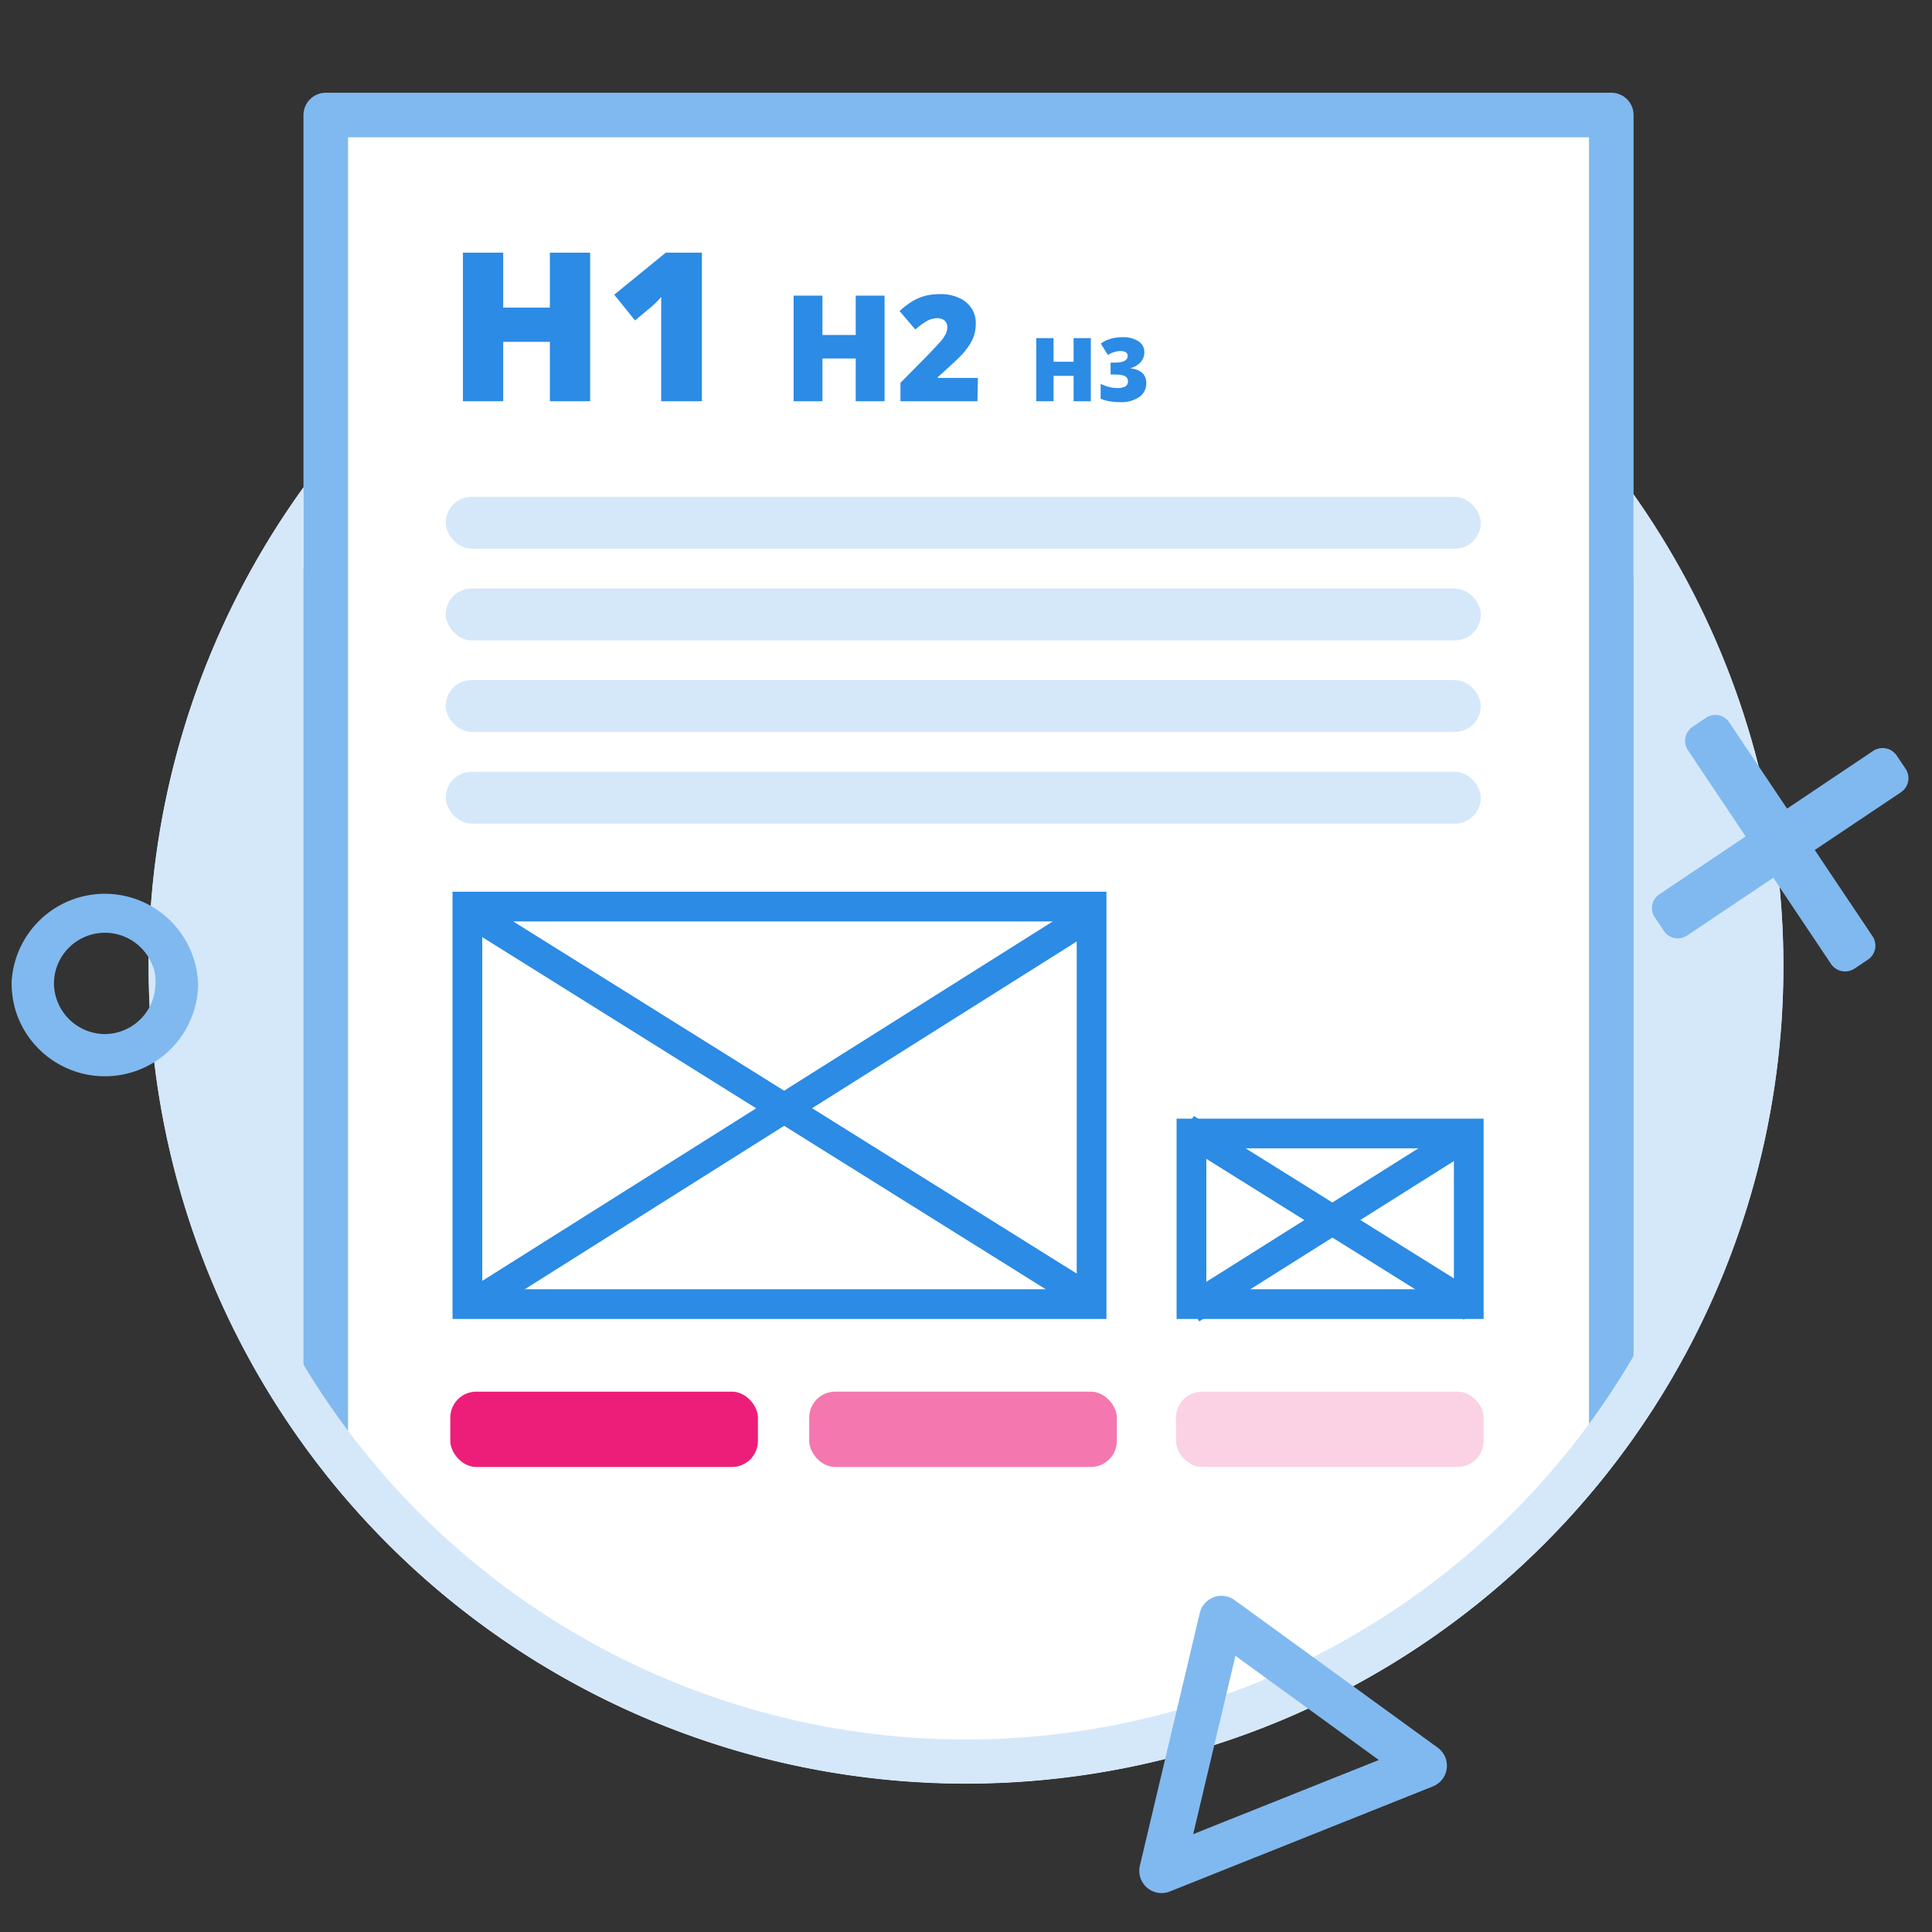
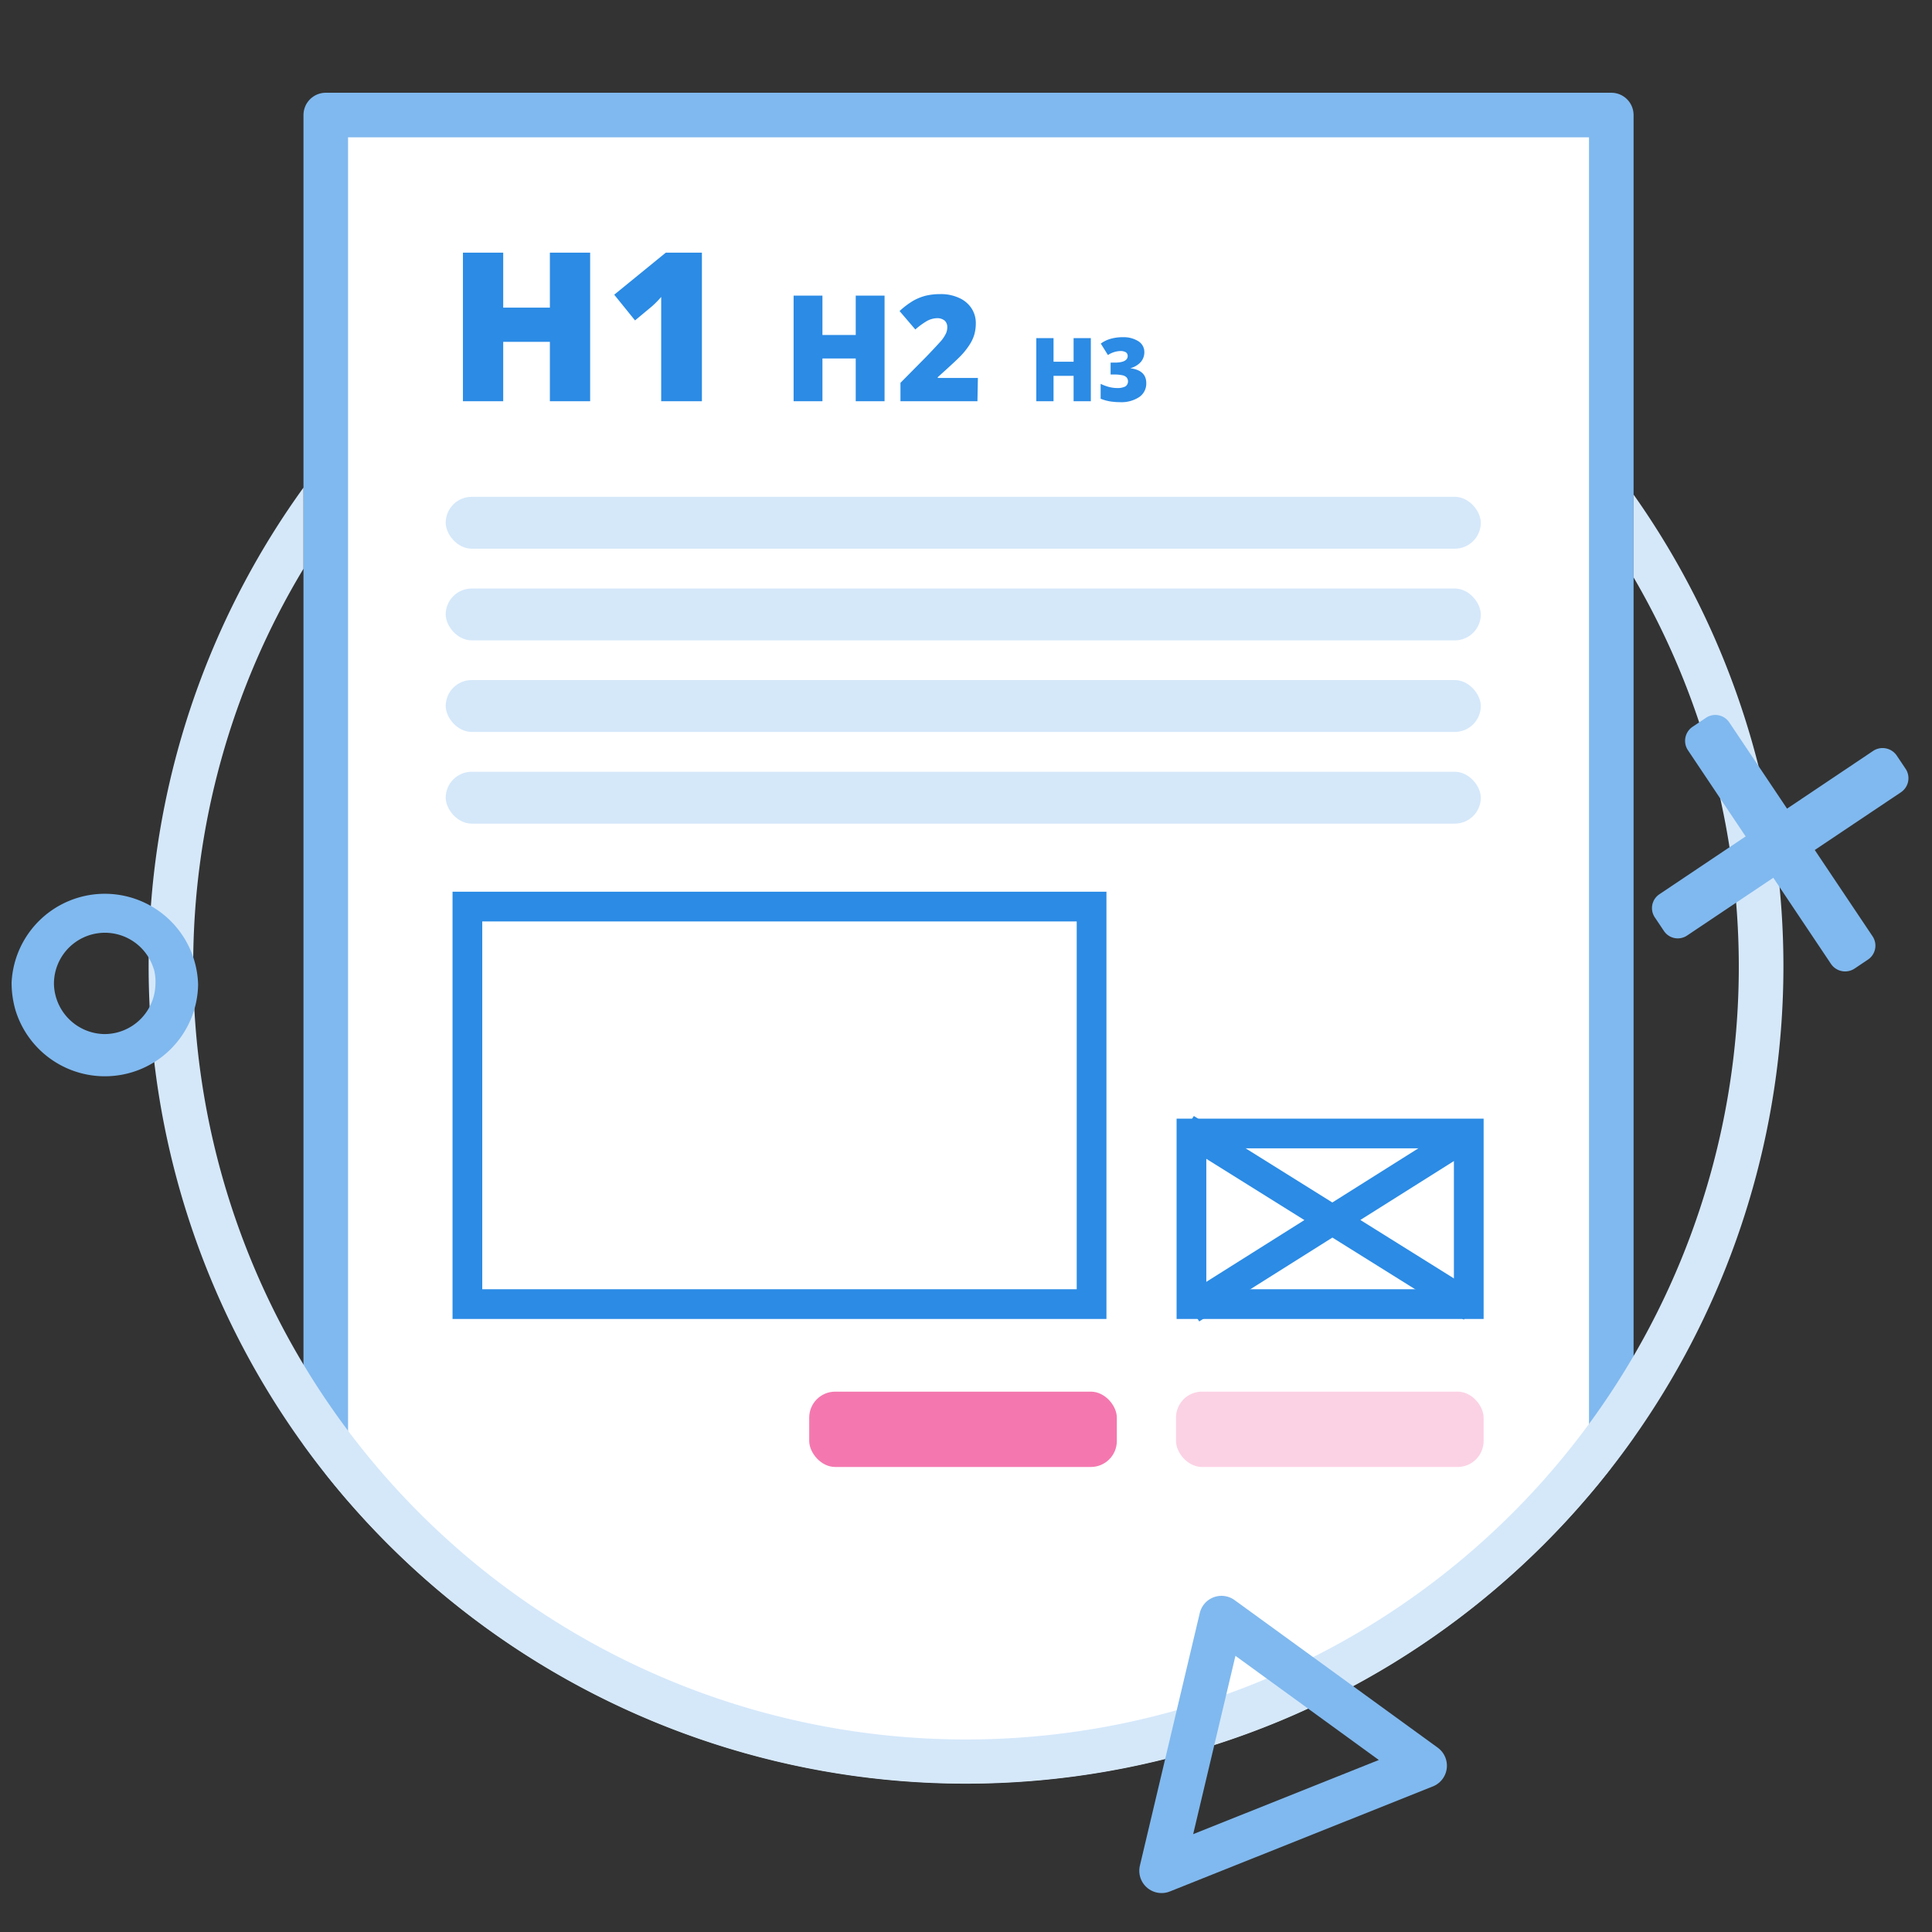
<svg xmlns="http://www.w3.org/2000/svg" id="Layer_1" data-name="Layer 1" viewBox="0 0 130 130">
  <rect x="0" y="0" width="130" height="130" fill="#333333" stroke="none" />
  <defs>
    <clipPath id="clip-path">
-       <path class="cls-1" d="M10-1.77V65a55 55 0 00110 0V-1.77z" />
+       <path class="cls-1" d="M10-1.77V65a55 55 0 00110 0V-1.77" />
    </clipPath>
    <style>.cls-1,.cls-6{fill:none}.cls-2{fill:#d5e8fa}.cls-5{fill:#fff}.cls-6{stroke:#2b8be5;stroke-miterlimit:10;stroke-width:2px}.cls-7{fill:#2b8be5}.cls-11{fill:#80b9ef}</style>
  </defs>
-   <circle class="cls-2" cx="65" cy="65" r="55" />
-   <path class="cls-1" d="M10-1.77V65a55 55 0 00110 0V-1.77z" />
  <g clip-path="url(#clip-path)">
    <path stroke-linecap="round" stroke="#80b9ef" stroke-linejoin="round" stroke-width="3" fill="#fff" d="M21.92 7.74h86.5v121.28h-86.5z" />
-     <path class="cls-5" d="M30.44 60.04h44.01v28.71H30.44z" />
-     <path class="cls-6" d="M31.78 61.46l40.95 25.59m.13-25.14L32.56 87.3" />
    <path class="cls-7" d="M72.45 62v24.75h-40V62h40m2-2h-44v28.75h44V60z" />
    <path class="cls-5" d="M79.17 75.27h20.67v13.48H79.17z" />
    <path class="cls-6" d="M79.8 75.94l19.23 12.01m.06-11.8L80.16 88.07" />
    <path class="cls-7" d="M97.83 77.27v9.48H81.17v-9.48h16.66m2-2H79.17v13.48h20.66V75.27zM39.71 27H37v-4h-3.14v4h-2.71V17h2.71v3.7H37V17h2.71zm7.52 0h-2.74v-7.02a6.24 6.24 0 01-.63.64l-1.13.94-1.4-1.73L44.8 17h2.43zm12.29 0h-1.94v-2.88h-2.24V27H53.4v-7.11h1.94v2.65h2.24v-2.65h1.94zm6.25 0h-5.18v-1.24L62.33 24c.5-.52.83-.88 1-1.07a2.35 2.35 0 00.32-.49 1 1 0 00.09-.43.57.57 0 00-.18-.44.78.78 0 00-.51-.16 1.49 1.49 0 00-.68.19 5 5 0 00-.78.57l-1.06-1.24a5.58 5.58 0 01.93-.7 3.52 3.52 0 01.82-.33 4.22 4.22 0 011-.11 2.89 2.89 0 011.24.25 1.92 1.92 0 01.84.69 1.79 1.79 0 01.3 1 2.78 2.78 0 01-.1.78 2.62 2.62 0 01-.33.7 4.85 4.85 0 01-.58.73c-.24.25-.76.73-1.55 1.44v.05h2.7zm7.63 0h-1.16v-1.71h-1.35V27h-1.16v-4.25h1.16v1.59h1.35v-1.59h1.16zm3.6-3.32a1 1 0 01-.24.68 1.47 1.47 0 01-.71.42q1.08.13 1.08 1a1.09 1.09 0 01-.48.94 2.17 2.17 0 01-1.31.34 4.16 4.16 0 01-.64-.05 3 3 0 01-.64-.18v-1a3.28 3.28 0 00.57.21 2.22 2.22 0 00.54.07 1.15 1.15 0 00.56-.11.42.42 0 00.08-.6.53.53 0 00-.29-.15 2.5 2.5 0 00-.53-.05h-.26v-.8H75c.58 0 .88-.15.88-.45a.3.3 0 00-.13-.25.72.72 0 00-.35-.08 1.6 1.6 0 00-.85.27l-.48-.77a2 2 0 01.69-.33 2.92 2.92 0 01.82-.1 1.84 1.84 0 011 .26.85.85 0 01.42.73z" />
    <rect class="cls-2" x="29.99" y="33.43" width="69.65" height="3.49" rx="1.75" ry="1.75" />
    <rect class="cls-2" x="29.99" y="39.6" width="69.65" height="3.49" rx="1.75" ry="1.75" />
    <rect class="cls-2" x="29.99" y="45.76" width="69.65" height="3.49" rx="1.75" ry="1.75" />
    <rect class="cls-2" x="29.99" y="51.93" width="69.65" height="3.49" rx="1.75" ry="1.75" />
-     <rect x="30.3" y="93.64" width="20.7" height="5.07" rx="1.75" ry="1.75" fill="#ed1e79" />
    <rect x="54.45" y="93.64" width="20.7" height="5.07" rx="1.75" ry="1.75" fill="#f478af" />
    <rect x="79.13" y="93.64" width="20.7" height="5.07" rx="1.75" ry="1.75" fill="#fbd2e4" />
  </g>
  <path class="cls-2" d="M109.92 33.28v5.57A52 52 0 1113 65a51.63 51.63 0 017.42-26.73v-5.46a55 55 0 1089.5.47z" />
  <path class="cls-11" d="M1.05 68a6.64 6.64 0 01-.27-1.89 6.28 6.28 0 0112.55.14A6.27 6.27 0 017 72.42 6.29 6.29 0 011.05 68zm9.29-2.81a3.43 3.43 0 00-6.71 1A3.45 3.45 0 007 69.58a3.43 3.43 0 003.46-3.39 3.21 3.21 0 00-.12-1.03zM7 71zm117.78-5.82l.91-.61A1.13 1.13 0 00126 63l-9.64-14.39a1.13 1.13 0 00-1.57-.31l-.91.61a1.14 1.14 0 00-.31 1.56l9.64 14.4a1.15 1.15 0 001.57.31z" />
  <path class="cls-11" d="M111.35 61.73l.61.91a1.12 1.12 0 001.56.31l14.39-9.64a1.14 1.14 0 00.32-1.57l-.61-.91a1.15 1.15 0 00-1.57-.31l-14.39 9.65a1.12 1.12 0 00-.31 1.56z" />
  <path stroke="#80b9ef" stroke-linejoin="round" stroke-width="3" fill="none" d="M82.19 108.88l-4.03 17 17.7-7.07-13.67-9.93z" />
</svg>